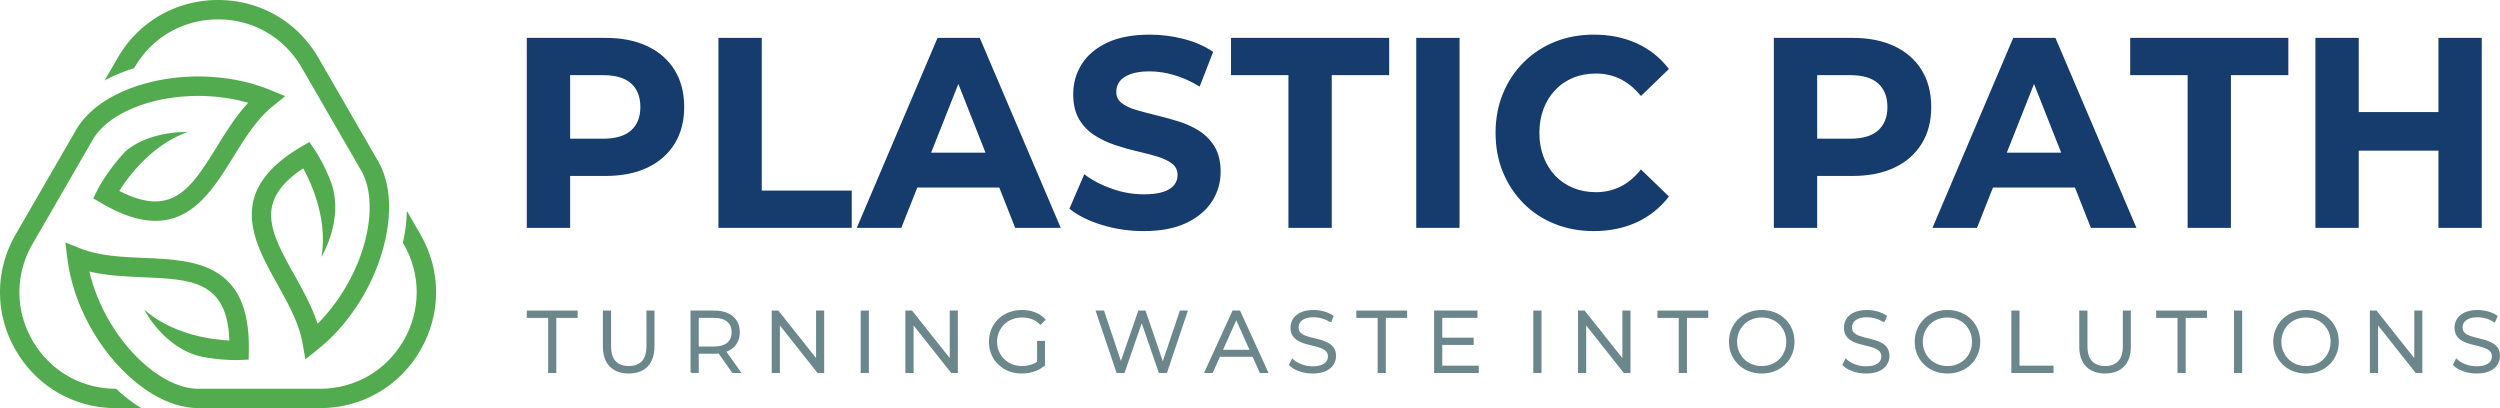
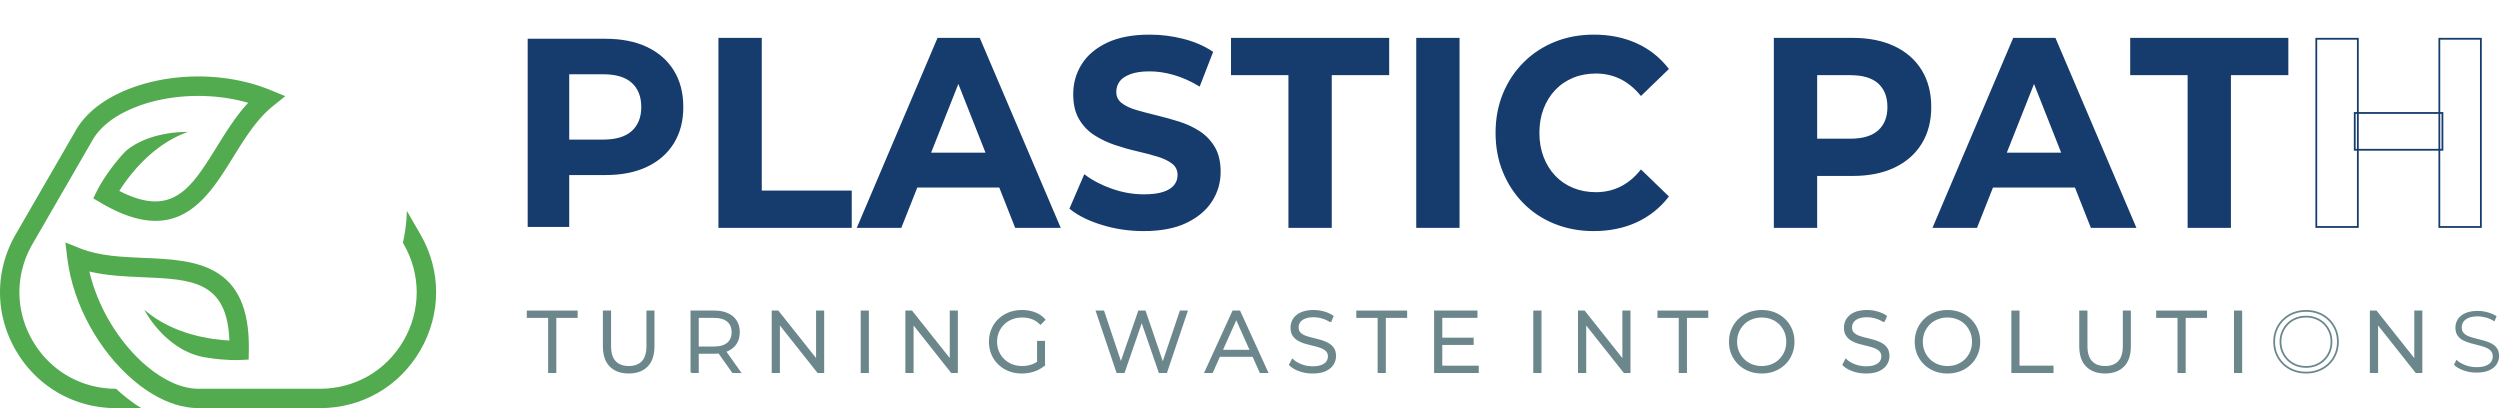
<svg xmlns="http://www.w3.org/2000/svg" xml:space="preserve" viewBox="0 0 711.36 116.13" shape-rendering="geometricPrecision" text-rendering="geometricPrecision" image-rendering="optimizeQuality" fill-rule="evenodd" clip-rule="evenodd">
  <defs>
    <style>.str0,.str1{stroke:#163b6d;stroke-width:.51;stroke-miterlimit:2.613}.str1{stroke:#6c878c}.fil2{fill:none;fill-rule:nonzero}.fil0,.fil1,.fil3{fill:#163b6d;fill-rule:nonzero}.fil0,.fil3{fill:#53ab50}.fil3{fill:#6c878c}</style>
  </defs>
  <g id="Layer_x0020_1">
    <g id="_2340580406304">
-       <path class="fil0" d="m35.8 20.2.52-.19c.6-.21 1.22-.41 1.83-.6l.1-.17c4.97-8.6 13.87-13.73 23.8-13.73 9.93 0 18.83 5.13 23.8 13.73l16.73 28.97.1.16c2.39 4.03 3.1 9.88 1.99 16.47-1.65 9.87-7.11 20.14-14.31 27.27-1.58-4.87-4.15-9.46-6.64-13.94-6.69-12.02-11.61-20.87 2.56-30.27 2.39 4.39 6.99 14.52 5.18 25.18 0 0 6.5-10.53 2.78-21.11v-.01c-.22-.56-.44-1.11-.66-1.63-1.93-4.6-3.91-7.54-4.09-7.81l-1.46-2.12-2.22 1.3C64.17 54.38 72 68.44 78.9 80.84c3.05 5.47 6.2 11.13 7.19 16.81l.8 4.59 3.63-2.9c9.94-7.95 17.45-20.81 19.59-33.59.21-1.26.37-2.49.47-3.7.08-.97.12-1.92.13-2.85.04-5.29-1.08-9.94-3.32-13.69a.913.913 0 0 0-.08-.13l-16.69-28.9C84.66 6.16 73.98 0 62.05 0S39.44 6.16 33.47 16.48l-3.7 6.41c.68-.36 1.4-.72 2.17-1.09 1.24-.58 2.53-1.11 3.86-1.6z" />
      <path class="fil0" d="M34.85 112.23c-.61-.52-1.22-1.06-1.81-1.61-9.93 0-18.83-5.14-23.79-13.73-4.97-8.59-4.97-18.86 0-27.46l17.03-29.47.27-.46c0-.01.01-.02.01-.03 2.36-3.82 6.69-6.99 12.55-9.19l.35-.14c9.51-3.48 21.29-3.75 31.16-.89-3.48 3.75-6.26 8.22-8.96 12.58-7.26 11.68-12.6 20.28-27.71 12.49 2.67-4.23 9.3-13.17 19.5-16.77 0 0-10.78-.43-17.71 5.48a49.404 49.404 0 0 0-3.17 3.67c-3.12 3.95-4.74 7.14-4.89 7.43l-1.15 2.31 2.22 1.3c6.14 3.62 11.21 5.1 15.51 5.1 10.84 0 16.72-9.47 22.08-18.11 3.3-5.32 6.72-10.82 11.21-14.45l3.62-2.92-4.31-1.77c-11.79-4.82-26.62-5.11-38.83-.79l-.47.17c-1.2.44-2.36.92-3.45 1.44-.85.39-1.67.81-2.46 1.25-4.31 2.41-7.64 5.44-9.8 8.94l-.03.05c-.03.05-.06.11-.1.17l-.17.3-.07.13c-.01.01-.02.02-.02.04L4.47 66.67c-5.96 10.33-5.96 22.66 0 32.97 5.97 10.33 16.65 16.49 28.58 16.49h7.17c-.69-.42-1.37-.87-2.06-1.35-1.1-.77-2.21-1.63-3.31-2.55z" />
      <path class="fil0" d="m119.62 66.67-3.84-6.65c-.02.8-.06 1.62-.13 2.45-.11 1.33-.28 2.72-.52 4.13-.14.83-.3 1.66-.48 2.49l.2.34c4.96 8.6 4.96 18.87 0 27.46-4.97 8.6-13.87 13.73-23.8 13.73H56.37c-4.62-.05-9.7-2.29-14.68-6.49-7.81-6.58-13.91-16.77-16.26-26.87 4.97 1.19 10.23 1.42 15.36 1.63 13.75.59 23.87 1.02 24.48 18.01-5-.25-16.06-1.65-24.2-8.76 0 0 5.52 11.03 16.48 13.4.03 0 .05.01.08.01.53.1 1.04.19 1.54.27.05 0 .08.01.13.01 4.97.78 8.56.63 8.88.61l2.57-.12.05-2.58C71.31 74.68 55.22 74 41.02 73.39c-6.25-.26-12.73-.54-18.09-2.67L18.6 69l.57 4.62c1.62 12.92 8.88 26.23 18.96 34.72.98.83 1.97 1.59 2.97 2.28.77.55 1.55 1.06 2.33 1.52 4.32 2.58 8.7 3.95 12.91 3.99h34.71c11.92 0 22.6-6.16 28.57-16.48 5.97-10.32 5.97-22.65 0-32.98z" />
    </g>
    <g id="_2340580408128">
      <path class="fil1" d="M150.15 64.58V11.03h22.11c4.57 0 8.51.77 11.81 2.33 3.31 1.56 5.86 3.79 7.66 6.69 1.8 2.91 2.7 6.38 2.7 10.41 0 3.98-.9 7.42-2.7 10.33-1.8 2.9-4.35 5.13-7.66 6.69-3.3 1.56-7.24 2.33-11.81 2.33h-15.54l5.25-5.58v20.35h-11.82zm11.82-18.97-5.25-5.89h14.88c3.65 0 6.37-.82 8.17-2.45 1.8-1.63 2.7-3.9 2.7-6.81 0-2.96-.9-5.25-2.7-6.89-1.8-1.63-4.52-2.44-8.17-2.44h-14.88l5.25-5.9v30.38z" />
      <path id="1" class="fil1" d="M204.68 64.58V11.03h11.82v43.45h25.6v10.1z" />
      <path id="2" class="fil1" d="m244.18 64.58 22.76-53.55h11.67l22.83 53.55h-12.4L270.37 17.3h4.66l-18.74 47.28h-12.11zm11.38-11.48 3.13-9.41h26.27l3.2 9.41h-32.6z" />
      <path id="3" class="fil1" d="M325.4 65.5c-4.08 0-8-.58-11.74-1.73-3.75-1.14-6.76-2.63-9.05-4.47l4.02-9.33c2.18 1.63 4.77 2.97 7.76 4.01 3 1.05 6.02 1.57 9.09 1.57 2.33 0 4.21-.24 5.65-.73 1.43-.48 2.49-1.16 3.17-2.02.68-.87 1.02-1.86 1.02-2.99 0-1.42-.53-2.56-1.6-3.4-1.07-.84-2.48-1.53-4.23-2.07-1.75-.53-3.69-1.04-5.8-1.53-2.12-.48-4.23-1.08-6.35-1.79-2.11-.72-4.05-1.64-5.8-2.76-1.75-1.12-3.17-2.6-4.26-4.44-1.1-1.83-1.65-4.18-1.65-7.03 0-3.06.79-5.86 2.37-8.38 1.59-2.52 3.97-4.54 7.15-6.04 3.19-1.51 7.19-2.26 12-2.26 3.21 0 6.37.39 9.49 1.19 3.11.79 5.86 1.97 8.24 3.55l-3.65 9.41c-2.38-1.43-4.76-2.48-7.15-3.17-2.38-.69-4.71-1.04-7-1.04-2.28 0-4.16.28-5.62.85-1.45.56-2.5 1.28-3.13 2.18-.63.89-.95 1.92-.95 3.09 0 1.38.53 2.49 1.6 3.33 1.07.84 2.48 1.52 4.24 2.03 1.75.51 3.68 1.02 5.79 1.53 2.12.51 4.23 1.1 6.35 1.76 2.12.66 4.05 1.56 5.8 2.68s3.17 2.6 4.27 4.43c1.09 1.84 1.64 4.16 1.64 6.97 0 3-.8 5.76-2.41 8.26-1.6 2.5-4 4.51-7.18 6.04-3.19 1.53-7.21 2.3-12.08 2.3z" />
      <path id="4" class="fil1" d="M366.87 64.58V21.13h-16.34v-10.1h44.5v10.1h-16.34v43.45z" />
      <path id="5" class="fil1" d="M403.24 64.58V11.03h11.81v53.55z" />
      <path id="6" class="fil1" d="M453.46 65.5c-3.94 0-7.6-.68-10.98-2.03-3.38-1.35-6.31-3.28-8.79-5.78-2.48-2.5-4.41-5.43-5.8-8.79-1.39-3.37-2.08-7.07-2.08-11.1 0-4.03.69-7.72 2.08-11.09 1.39-3.37 3.33-6.3 5.84-8.8 2.5-2.5 5.43-4.42 8.79-5.77 3.35-1.35 7.02-2.03 11.01-2.03 4.43 0 8.43.8 12 2.41 3.57 1.61 6.58 3.96 9.01 7.08l-7.59 7.34c-1.75-2.09-3.69-3.66-5.83-4.71-2.14-1.04-4.48-1.56-7.01-1.56-2.38 0-4.57.4-6.56 1.22-1.99.82-3.72 1.99-5.18 3.52-1.46 1.53-2.59 3.34-3.39 5.43-.8 2.09-1.21 4.41-1.21 6.96s.41 4.87 1.21 6.96c.8 2.1 1.93 3.91 3.39 5.44 1.46 1.53 3.19 2.7 5.18 3.51 1.99.82 4.18 1.23 6.56 1.23 2.53 0 4.87-.52 7.01-1.57 2.14-1.04 4.08-2.64 5.83-4.78l7.59 7.34c-2.43 3.11-5.44 5.49-9.01 7.12-3.57 1.63-7.6 2.45-12.07 2.45z" />
      <path id="7" class="fil1" d="M504.99 64.58V11.03h22.11c4.57 0 8.51.77 11.81 2.33 3.31 1.56 5.86 3.79 7.66 6.69 1.8 2.91 2.7 6.38 2.7 10.41 0 3.98-.9 7.42-2.7 10.33-1.8 2.9-4.35 5.13-7.66 6.69-3.3 1.56-7.24 2.33-11.81 2.33h-15.54l5.25-5.58v20.35h-11.82zm11.82-18.97-5.25-5.89h14.88c3.65 0 6.37-.82 8.17-2.45 1.8-1.63 2.7-3.9 2.7-6.81 0-2.96-.9-5.25-2.7-6.89-1.8-1.63-4.52-2.44-8.17-2.44h-14.88l5.25-5.9v30.38z" />
      <path id="8" class="fil1" d="m550.26 64.58 22.76-53.55h11.67l22.83 53.55h-12.4L576.44 17.3h4.67l-18.74 47.28h-12.11zm11.38-11.48 3.13-9.41h26.26l3.21 9.41h-32.6z" />
      <path id="9" class="fil1" d="M622.73 64.58V21.13h-16.34v-10.1h44.49v10.1h-16.34v43.45z" />
-       <path id="10" class="fil1" d="M694.1 11.03h11.82v53.55H694.1V11.03zm-23.19 53.55h-11.82V11.03h11.82v53.55zm24.07-21.96h-24.95V32.14h24.95v10.48z" />
-       <path id="11" class="fil2 str0" d="M150.15 64.58V11.03h22.11c4.57 0 8.51.77 11.81 2.33 3.31 1.56 5.86 3.79 7.66 6.69 1.8 2.91 2.7 6.38 2.7 10.41 0 3.98-.9 7.42-2.7 10.33-1.8 2.9-4.35 5.13-7.66 6.69-3.3 1.56-7.24 2.33-11.81 2.33h-15.54l5.25-5.58v20.35h-11.82zm11.82-18.97-5.25-5.89h14.88c3.65 0 6.37-.82 8.17-2.45 1.8-1.63 2.7-3.9 2.7-6.81 0-2.96-.9-5.25-2.7-6.89-1.8-1.63-4.52-2.44-8.17-2.44h-14.88l5.25-5.9v30.38z" />
      <path id="12" class="fil2 str0" d="M204.68 64.58V11.03h11.82v43.45h25.6v10.1z" />
      <path id="13" class="fil2 str0" d="m244.18 64.58 22.76-53.55h11.67l22.83 53.55h-12.4L270.37 17.3h4.66l-18.74 47.28h-12.11zm11.38-11.48 3.13-9.41h26.27l3.2 9.41h-32.6z" />
      <path id="14" class="fil2 str0" d="M325.4 65.5c-4.08 0-8-.58-11.74-1.73-3.75-1.14-6.76-2.63-9.05-4.47l4.02-9.33c2.18 1.63 4.77 2.97 7.76 4.01 3 1.05 6.02 1.57 9.09 1.57 2.33 0 4.21-.24 5.65-.73 1.43-.48 2.49-1.16 3.17-2.02.68-.87 1.02-1.86 1.02-2.99 0-1.42-.53-2.56-1.6-3.4-1.07-.84-2.48-1.53-4.23-2.07-1.75-.53-3.69-1.04-5.8-1.53-2.12-.48-4.23-1.08-6.35-1.79-2.11-.72-4.05-1.64-5.8-2.76-1.75-1.12-3.17-2.6-4.26-4.44-1.1-1.83-1.65-4.18-1.65-7.03 0-3.06.79-5.86 2.37-8.38 1.59-2.52 3.97-4.54 7.15-6.04 3.19-1.51 7.19-2.26 12-2.26 3.21 0 6.37.39 9.49 1.19 3.11.79 5.86 1.97 8.24 3.55l-3.65 9.41c-2.38-1.43-4.76-2.48-7.15-3.17-2.38-.69-4.71-1.04-7-1.04-2.28 0-4.16.28-5.62.85-1.45.56-2.5 1.28-3.13 2.18-.63.89-.95 1.92-.95 3.09 0 1.38.53 2.49 1.6 3.33 1.07.84 2.48 1.52 4.24 2.03 1.75.51 3.68 1.02 5.79 1.53 2.12.51 4.23 1.1 6.35 1.76 2.12.66 4.05 1.56 5.8 2.68s3.17 2.6 4.27 4.43c1.09 1.84 1.64 4.16 1.64 6.97 0 3-.8 5.76-2.41 8.26-1.6 2.5-4 4.51-7.18 6.04-3.19 1.53-7.21 2.3-12.08 2.3z" />
      <path id="15" class="fil2 str0" d="M366.87 64.58V21.13h-16.34v-10.1h44.5v10.1h-16.34v43.45z" />
      <path id="16" class="fil2 str0" d="M403.24 64.58V11.03h11.81v53.55z" />
      <path id="17" class="fil2 str0" d="M453.46 65.5c-3.94 0-7.6-.68-10.98-2.03-3.38-1.35-6.31-3.28-8.79-5.78-2.48-2.5-4.41-5.43-5.8-8.79-1.39-3.37-2.08-7.07-2.08-11.1 0-4.03.69-7.72 2.08-11.09 1.39-3.37 3.33-6.3 5.84-8.8 2.5-2.5 5.43-4.42 8.79-5.77 3.35-1.35 7.02-2.03 11.01-2.03 4.43 0 8.43.8 12 2.41 3.57 1.61 6.58 3.96 9.01 7.08l-7.59 7.34c-1.75-2.09-3.69-3.66-5.83-4.71-2.14-1.04-4.48-1.56-7.01-1.56-2.38 0-4.57.4-6.56 1.22-1.99.82-3.72 1.99-5.18 3.52-1.46 1.53-2.59 3.34-3.39 5.43-.8 2.09-1.21 4.41-1.21 6.96s.41 4.87 1.21 6.96c.8 2.1 1.93 3.91 3.39 5.44 1.46 1.53 3.19 2.7 5.18 3.51 1.99.82 4.18 1.23 6.56 1.23 2.53 0 4.87-.52 7.01-1.57 2.14-1.04 4.08-2.64 5.83-4.78l7.59 7.34c-2.43 3.11-5.44 5.49-9.01 7.12-3.57 1.63-7.6 2.45-12.07 2.45z" />
      <path id="18" class="fil2 str0" d="M504.99 64.58V11.03h22.11c4.57 0 8.51.77 11.81 2.33 3.31 1.56 5.86 3.79 7.66 6.69 1.8 2.91 2.7 6.38 2.7 10.41 0 3.98-.9 7.42-2.7 10.33-1.8 2.9-4.35 5.13-7.66 6.69-3.3 1.56-7.24 2.33-11.81 2.33h-15.54l5.25-5.58v20.35h-11.82zm11.82-18.97-5.25-5.89h14.88c3.65 0 6.37-.82 8.17-2.45 1.8-1.63 2.7-3.9 2.7-6.81 0-2.96-.9-5.25-2.7-6.89-1.8-1.63-4.52-2.44-8.17-2.44h-14.88l5.25-5.9v30.38z" />
      <path id="19" class="fil2 str0" d="m550.26 64.58 22.76-53.55h11.67l22.83 53.55h-12.4L576.44 17.3h4.67l-18.74 47.28h-12.11zm11.38-11.48 3.13-9.41h26.26l3.21 9.41h-32.6z" />
      <path id="20" class="fil2 str0" d="M622.73 64.58V21.13h-16.34v-10.1h44.49v10.1h-16.34v43.45z" />
      <path id="21" class="fil2 str0" d="M694.1 11.03h11.82v53.55H694.1V11.03zm-23.19 53.55h-11.82V11.03h11.82v53.55zm24.07-21.96h-24.95V32.14h24.95v10.48z" />
      <path class="fil3" d="M156.22 105.88V90.2h-6.07v-1.58h13.96v1.58h-6.07v15.68zM178.9 106.02c-2.21 0-3.94-.63-5.21-1.89-1.26-1.27-1.89-3.14-1.89-5.63v-9.88h1.82v9.81c0 2.04.46 3.54 1.38 4.51.92.97 2.22 1.46 3.9 1.46 1.69 0 3-.49 3.92-1.46.92-.97 1.38-2.47 1.38-4.51v-9.81h1.77v9.88c0 2.49-.63 4.36-1.88 5.63-1.26 1.26-2.99 1.89-5.19 1.89zM196.74 105.88V88.62h6.46c1.47 0 2.72.23 3.77.7 1.06.47 1.87 1.14 2.43 2.02.57.88.85 1.95.85 3.19 0 1.22-.28 2.27-.85 3.15-.56.88-1.37 1.55-2.43 2.02-1.05.47-2.3.7-3.77.7h-5.45l.82-.84v6.32h-1.83zm11.79 0-4.44-6.27h1.97l4.46 6.27h-1.99zm-9.96-6.17-.82-.86h5.4c1.73 0 3.04-.38 3.94-1.13.89-.76 1.34-1.82 1.34-3.19 0-1.38-.45-2.44-1.34-3.2-.9-.76-2.21-1.13-3.94-1.13h-5.4l.82-.87v10.38zM219.84 105.88V88.62h1.5l11.91 14.99h-.79V88.62h1.8v17.26h-1.5l-11.88-14.99h.78v14.99zM245.16 105.88V88.62h1.82v17.26zM257.87 105.88V88.62h1.51l11.91 14.99h-.79V88.62h1.8v17.26h-1.51l-11.88-14.99h.79v14.99zM290.76 106.02c-1.32 0-2.53-.21-3.64-.65a8.46 8.46 0 0 1-2.88-1.84 8.144 8.144 0 0 1-1.9-2.78c-.45-1.07-.68-2.24-.68-3.5 0-1.27.23-2.44.68-3.5.45-1.07 1.09-2 1.91-2.79.82-.79 1.79-1.4 2.9-1.84 1.11-.43 2.32-.65 3.63-.65 1.32 0 2.52.2 3.62.62 1.09.41 2.02 1.03 2.79 1.87l-1.13 1.16c-.72-.72-1.52-1.24-2.39-1.55-.87-.32-1.81-.47-2.81-.47-1.07 0-2.05.17-2.95.53-.89.35-1.68.85-2.34 1.5-.67.65-1.18 1.41-1.55 2.27-.37.86-.56 1.81-.56 2.85 0 1.02.19 1.96.56 2.83.37.87.88 1.63 1.55 2.28.66.65 1.45 1.15 2.34 1.51.9.35 1.87.53 2.92.53.99 0 1.92-.15 2.8-.45.88-.29 1.69-.79 2.43-1.5l1.04 1.38a8.49 8.49 0 0 1-2.89 1.64c-1.1.37-2.25.55-3.45.55zm4.59-2.41v-6.36h1.75v6.58l-1.75-.22zM317.9 105.88l-5.82-17.26h1.88l5.44 16.25h-.93l5.62-16.25h1.68l5.54 16.25h-.88l5.49-16.25h1.75l-5.81 17.26h-1.93l-5.3-15.41h.49l-5.32 15.41zM342.99 105.88l7.89-17.26h1.8l7.89 17.26h-1.92l-7.25-16.2h.74l-7.25 16.2h-1.9zm3.11-4.61.54-1.48h10.04l.54 1.48H346.1zM373.46 106.02c-1.28 0-2.51-.2-3.68-.62-1.18-.42-2.09-.96-2.73-1.62l.72-1.4c.61.59 1.42 1.08 2.45 1.49 1.03.4 2.11.6 3.24.6 1.09 0 1.97-.13 2.66-.41.68-.27 1.18-.63 1.5-1.09.32-.46.48-.97.48-1.53 0-.67-.19-1.22-.58-1.63-.39-.41-.89-.73-1.52-.97-.62-.24-1.31-.45-2.07-.63-.75-.18-1.51-.38-2.27-.58-.75-.21-1.45-.48-2.08-.83-.63-.34-1.14-.8-1.53-1.37-.38-.56-.58-1.31-.58-2.23 0-.85.23-1.64.68-2.35.45-.72 1.15-1.29 2.08-1.73.94-.43 2.14-.65 3.6-.65.97 0 1.94.14 2.89.41.95.27 1.77.64 2.46 1.12l-.61 1.45a8.25 8.25 0 0 0-2.36-1.08 8.99 8.99 0 0 0-2.4-.35c-1.04 0-1.89.14-2.56.42-.68.28-1.18.66-1.5 1.12-.32.47-.48 1-.48 1.59 0 .68.2 1.22.58 1.63.39.41.9.73 1.53.96.63.23 1.33.44 2.08.62.76.18 1.51.38 2.26.59.75.22 1.44.49 2.07.83.63.33 1.14.78 1.53 1.34.39.56.58 1.29.58 2.2 0 .83-.23 1.61-.69 2.33-.46.71-1.16 1.29-2.11 1.72-.94.44-2.16.65-3.64.65zM392.25 105.88V90.2h-6.07v-1.58h13.96v1.58h-6.07v15.68zM409.95 96.34h9.12v1.55h-9.12v-1.55zm.19 7.96h10.38v1.58h-12.2V88.62h11.83v1.58h-10.01v14.1zM436.54 105.88V88.62h1.83v17.26zM449.26 105.88V88.62h1.51l11.9 14.99h-.78V88.62h1.8v17.26h-1.51L450.3 90.89h.79v14.99zM477.93 105.88V90.2h-6.06v-1.58h13.95v1.58h-6.06v15.68zM501.3 106.02c-1.3 0-2.5-.21-3.61-.65a8.474 8.474 0 0 1-2.89-1.85c-.81-.8-1.44-1.72-1.9-2.78-.45-1.06-.67-2.23-.67-3.49 0-1.27.22-2.43.67-3.49a8.8 8.8 0 0 1 1.9-2.79 8.74 8.74 0 0 1 2.88-1.85c1.1-.43 2.3-.65 3.62-.65 1.3 0 2.5.22 3.6.65a8.67 8.67 0 0 1 2.87 1.84c.82.79 1.45 1.72 1.9 2.79.45 1.06.68 2.23.68 3.5 0 1.26-.23 2.43-.68 3.5-.45 1.07-1.08 2-1.9 2.78-.81.79-1.77 1.41-2.87 1.84-1.1.44-2.3.65-3.6.65zm0-1.62c1.04 0 1.99-.18 2.87-.53.88-.36 1.65-.86 2.3-1.51.64-.65 1.15-1.4 1.51-2.26.36-.87.54-1.82.54-2.85 0-1.04-.18-1.99-.54-2.85-.36-.86-.87-1.62-1.51-2.27a6.738 6.738 0 0 0-2.3-1.5c-.88-.36-1.83-.53-2.87-.53s-2 .17-2.88.53c-.89.35-1.66.85-2.31 1.5-.65.65-1.16 1.41-1.53 2.27-.37.86-.55 1.81-.55 2.85 0 1.02.18 1.96.55 2.83.37.87.88 1.63 1.53 2.28.65.65 1.42 1.15 2.31 1.51.88.35 1.84.53 2.88.53zM530.93 106.02c-1.28 0-2.51-.2-3.68-.62-1.18-.42-2.09-.96-2.73-1.62l.72-1.4c.6.59 1.42 1.08 2.45 1.49 1.03.4 2.11.6 3.24.6 1.09 0 1.97-.13 2.65-.41.68-.27 1.19-.63 1.51-1.09.32-.46.48-.97.48-1.53 0-.67-.2-1.22-.58-1.63-.39-.41-.89-.73-1.52-.97-.62-.24-1.31-.45-2.07-.63-.76-.18-1.51-.38-2.27-.58a9.41 9.41 0 0 1-2.08-.83c-.63-.34-1.14-.8-1.53-1.37-.39-.56-.58-1.31-.58-2.23 0-.85.23-1.64.68-2.35.45-.72 1.14-1.29 2.08-1.73.94-.43 2.14-.65 3.6-.65.97 0 1.93.14 2.89.41.95.27 1.77.64 2.46 1.12l-.61 1.45a8.25 8.25 0 0 0-2.36-1.08 8.99 8.99 0 0 0-2.4-.35c-1.04 0-1.89.14-2.57.42-.67.28-1.17.66-1.49 1.12-.32.47-.48 1-.48 1.59 0 .68.19 1.22.58 1.63.39.41.89.73 1.53.96.63.23 1.33.44 2.08.62.76.18 1.51.38 2.26.59.75.22 1.44.49 2.07.83.63.33 1.14.78 1.53 1.34.38.56.58 1.29.58 2.2 0 .83-.23 1.61-.69 2.33-.46.71-1.17 1.29-2.11 1.72-.95.44-2.16.65-3.64.65zM554.15 106.02c-1.3 0-2.5-.21-3.61-.65a8.337 8.337 0 0 1-2.88-1.85c-.82-.8-1.45-1.72-1.9-2.78-.45-1.06-.68-2.23-.68-3.49 0-1.27.23-2.43.68-3.49a8.484 8.484 0 0 1 1.9-2.79c.81-.79 1.77-1.41 2.87-1.85 1.1-.43 2.31-.65 3.62-.65 1.3 0 2.5.22 3.6.65a8.67 8.67 0 0 1 2.87 1.84c.82.79 1.45 1.72 1.9 2.79.45 1.06.68 2.23.68 3.5 0 1.26-.23 2.43-.68 3.5-.45 1.07-1.08 2-1.9 2.78-.81.79-1.77 1.41-2.87 1.84-1.1.44-2.3.65-3.6.65zm0-1.62c1.04 0 2-.18 2.87-.53.88-.36 1.65-.86 2.3-1.51a6.95 6.95 0 0 0 1.51-2.26c.37-.87.55-1.82.55-2.85 0-1.04-.18-1.99-.55-2.85-.36-.86-.86-1.62-1.51-2.27a6.738 6.738 0 0 0-2.3-1.5c-.87-.36-1.83-.53-2.87-.53-1.03 0-1.99.17-2.88.53-.89.35-1.66.85-2.31 1.5-.65.65-1.16 1.41-1.53 2.27-.37.86-.55 1.81-.55 2.85 0 1.02.18 1.96.55 2.83.37.87.88 1.63 1.53 2.28.65.65 1.42 1.15 2.31 1.51.89.35 1.85.53 2.88.53zM572.57 105.88V88.62h1.82v15.68h9.67v1.58zM598.99 106.02c-2.2 0-3.94-.63-5.2-1.89-1.27-1.27-1.9-3.14-1.9-5.63v-9.88h1.83v9.81c0 2.04.46 3.54 1.38 4.51.92.97 2.22 1.46 3.89 1.46 1.69 0 3-.49 3.92-1.46.92-.97 1.38-2.47 1.38-4.51v-9.81h1.78v9.88c0 2.49-.63 4.36-1.89 5.63-1.26 1.26-2.99 1.89-5.19 1.89zM619.85 105.88V90.2h-6.07v-1.58h13.96v1.58h-6.07v15.68zM635.92 105.88V88.62h1.82v17.26z" />
-       <path id="22" class="fil3" d="M656.18 106.02c-1.3 0-2.5-.21-3.61-.65a8.474 8.474 0 0 1-2.89-1.85c-.81-.8-1.45-1.72-1.9-2.78-.45-1.06-.68-2.23-.68-3.49 0-1.27.23-2.43.68-3.49a8.64 8.64 0 0 1 1.9-2.79 8.8 8.8 0 0 1 2.87-1.85c1.11-.43 2.31-.65 3.63-.65 1.3 0 2.5.22 3.6.65a8.67 8.67 0 0 1 2.87 1.84 8.43 8.43 0 0 1 1.9 2.79c.45 1.06.68 2.23.68 3.5 0 1.26-.23 2.43-.68 3.5-.45 1.07-1.09 2-1.9 2.78-.81.79-1.77 1.41-2.87 1.84-1.1.44-2.3.65-3.6.65zm0-1.62c1.03 0 1.99-.18 2.87-.53a6.87 6.87 0 0 0 2.29-1.51c.65-.65 1.16-1.4 1.52-2.26.36-.87.54-1.82.54-2.85 0-1.04-.18-1.99-.54-2.85a7.02 7.02 0 0 0-1.52-2.27 6.697 6.697 0 0 0-2.29-1.5c-.88-.36-1.84-.53-2.87-.53-1.04 0-2 .17-2.89.53-.88.35-1.65.85-2.3 1.5-.65.65-1.16 1.41-1.53 2.27-.37.86-.56 1.81-.56 2.85a7.146 7.146 0 0 0 2.09 5.11c.65.65 1.42 1.15 2.3 1.51.89.35 1.85.53 2.89.53z" />
      <path id="23" class="fil3" d="M674.59 105.88V88.62h1.51l11.9 14.99h-.78V88.62h1.79v17.26h-1.5l-11.88-14.99h.79v14.99z" />
      <path id="24" class="fil3" d="M704.67 106.02c-1.29 0-2.51-.2-3.69-.62-1.18-.42-2.08-.96-2.72-1.62l.71-1.4c.61.59 1.43 1.08 2.45 1.49 1.03.4 2.11.6 3.25.6 1.08 0 1.96-.13 2.65-.41.68-.27 1.18-.63 1.5-1.09.32-.46.48-.97.48-1.53 0-.67-.19-1.22-.58-1.63-.38-.41-.89-.73-1.51-.97-.63-.24-1.32-.45-2.08-.63-.75-.18-1.51-.38-2.26-.58-.76-.21-1.45-.48-2.09-.83-.63-.34-1.14-.8-1.53-1.37-.38-.56-.58-1.31-.58-2.23 0-.85.23-1.64.68-2.35.45-.72 1.15-1.29 2.09-1.73.93-.43 2.13-.65 3.6-.65.97 0 1.93.14 2.88.41.95.27 1.78.64 2.47 1.12l-.62 1.45c-.74-.49-1.52-.85-2.35-1.08-.83-.23-1.64-.35-2.41-.35-1.03 0-1.89.14-2.56.42-.68.28-1.17.66-1.49 1.12-.33.47-.49 1-.49 1.59 0 .68.2 1.22.58 1.63.39.41.9.73 1.53.96.64.23 1.33.44 2.09.62.75.18 1.5.38 2.25.59.75.22 1.44.49 2.07.83.64.33 1.15.78 1.53 1.34.39.56.58 1.29.58 2.2 0 .83-.23 1.61-.69 2.33-.46.71-1.16 1.29-2.11 1.72-.94.44-2.15.65-3.63.65z" />
      <path id="25" class="fil2 str1" d="M156.22 105.88V90.2h-6.07v-1.58h13.96v1.58h-6.07v15.68z" />
      <path id="26" class="fil2 str1" d="M178.9 106.02c-2.21 0-3.94-.63-5.21-1.89-1.26-1.27-1.89-3.14-1.89-5.63v-9.88h1.82v9.81c0 2.04.46 3.54 1.38 4.51.92.97 2.22 1.46 3.9 1.46 1.69 0 3-.49 3.92-1.46.92-.97 1.38-2.47 1.38-4.51v-9.81h1.77v9.88c0 2.49-.63 4.36-1.88 5.63-1.26 1.26-2.99 1.89-5.19 1.89z" />
      <path id="27" class="fil2 str1" d="M196.74 105.88V88.62h6.46c1.47 0 2.72.23 3.77.7 1.06.47 1.87 1.14 2.43 2.02.57.88.85 1.95.85 3.19 0 1.22-.28 2.27-.85 3.15-.56.88-1.37 1.55-2.43 2.02-1.05.47-2.3.7-3.77.7h-5.45l.82-.84v6.32h-1.83zm11.79 0-4.44-6.27h1.97l4.46 6.27h-1.99zm-9.96-6.17-.82-.86h5.4c1.73 0 3.04-.38 3.94-1.13.89-.76 1.34-1.82 1.34-3.19 0-1.38-.45-2.44-1.34-3.2-.9-.76-2.21-1.13-3.94-1.13h-5.4l.82-.87v10.38z" />
      <path id="28" class="fil2 str1" d="M219.84 105.88V88.62h1.5l11.91 14.99h-.79V88.62h1.8v17.26h-1.5l-11.88-14.99h.78v14.99z" />
      <path id="29" class="fil2 str1" d="M245.16 105.88V88.62h1.82v17.26z" />
      <path id="30" class="fil2 str1" d="M257.87 105.88V88.62h1.51l11.91 14.99h-.79V88.62h1.8v17.26h-1.51l-11.88-14.99h.79v14.99z" />
      <path id="31" class="fil2 str1" d="M290.76 106.02c-1.32 0-2.53-.21-3.64-.65a8.46 8.46 0 0 1-2.88-1.84 8.144 8.144 0 0 1-1.9-2.78c-.45-1.07-.68-2.24-.68-3.5 0-1.27.23-2.44.68-3.5.45-1.07 1.09-2 1.91-2.79.82-.79 1.79-1.4 2.9-1.84 1.11-.43 2.32-.65 3.63-.65 1.32 0 2.52.2 3.62.62 1.09.41 2.02 1.03 2.79 1.87l-1.13 1.16c-.72-.72-1.52-1.24-2.39-1.55-.87-.32-1.81-.47-2.81-.47-1.07 0-2.05.17-2.95.53-.89.35-1.68.85-2.34 1.5-.67.65-1.18 1.41-1.55 2.27-.37.86-.56 1.81-.56 2.85 0 1.02.19 1.96.56 2.83.37.87.88 1.63 1.55 2.28.66.65 1.45 1.15 2.34 1.51.9.35 1.87.53 2.92.53.99 0 1.92-.15 2.8-.45.88-.29 1.69-.79 2.43-1.5l1.04 1.38a8.49 8.49 0 0 1-2.89 1.64c-1.1.37-2.25.55-3.45.55zm4.59-2.41v-6.36h1.75v6.58l-1.75-.22z" />
      <path id="32" class="fil2 str1" d="m317.9 105.88-5.82-17.26h1.88l5.44 16.25h-.93l5.62-16.25h1.68l5.54 16.25h-.88l5.49-16.25h1.75l-5.81 17.26h-1.93l-5.3-15.41h.49l-5.32 15.41z" />
      <path id="33" class="fil2 str1" d="m342.99 105.88 7.89-17.26h1.8l7.89 17.26h-1.92l-7.25-16.2h.74l-7.25 16.2h-1.9zm3.11-4.61.54-1.48h10.04l.54 1.48H346.1z" />
      <path id="34" class="fil2 str1" d="M373.46 106.02c-1.28 0-2.51-.2-3.68-.62-1.18-.42-2.09-.96-2.73-1.62l.72-1.4c.61.59 1.42 1.08 2.45 1.49 1.03.4 2.11.6 3.24.6 1.09 0 1.97-.13 2.66-.41.68-.27 1.18-.63 1.5-1.09.32-.46.48-.97.48-1.53 0-.67-.19-1.22-.58-1.63-.39-.41-.89-.73-1.52-.97-.62-.24-1.31-.45-2.07-.63-.75-.18-1.51-.38-2.27-.58-.75-.21-1.45-.48-2.08-.83-.63-.34-1.14-.8-1.53-1.37-.38-.56-.58-1.31-.58-2.23 0-.85.23-1.64.68-2.35.45-.72 1.15-1.29 2.08-1.73.94-.43 2.14-.65 3.6-.65.97 0 1.94.14 2.89.41.95.27 1.77.64 2.46 1.12l-.61 1.45a8.25 8.25 0 0 0-2.36-1.08 8.99 8.99 0 0 0-2.4-.35c-1.04 0-1.89.14-2.56.42-.68.28-1.18.66-1.5 1.12-.32.47-.48 1-.48 1.59 0 .68.2 1.22.58 1.63.39.41.9.73 1.53.96.63.23 1.33.44 2.08.62.76.18 1.51.38 2.26.59.75.22 1.44.49 2.07.83.63.33 1.14.78 1.53 1.34.39.56.58 1.29.58 2.2 0 .83-.23 1.61-.69 2.33-.46.71-1.16 1.29-2.11 1.72-.94.44-2.16.65-3.64.65z" />
      <path id="35" class="fil2 str1" d="M392.25 105.88V90.2h-6.07v-1.58h13.96v1.58h-6.07v15.68z" />
      <path id="36" class="fil2 str1" d="M409.95 96.34h9.12v1.55h-9.12v-1.55zm.19 7.96h10.38v1.58h-12.2V88.62h11.83v1.58h-10.01v14.1z" />
      <path id="37" class="fil2 str1" d="M436.54 105.88V88.62h1.83v17.26z" />
      <path id="38" class="fil2 str1" d="M449.26 105.88V88.62h1.51l11.9 14.99h-.78V88.62h1.8v17.26h-1.51L450.3 90.89h.79v14.99z" />
      <path id="39" class="fil2 str1" d="M477.93 105.88V90.2h-6.06v-1.58h13.95v1.58h-6.06v15.68z" />
      <path id="40" class="fil2 str1" d="M501.3 106.02c-1.3 0-2.5-.21-3.61-.65a8.474 8.474 0 0 1-2.89-1.85c-.81-.8-1.44-1.72-1.9-2.78-.45-1.06-.67-2.23-.67-3.49 0-1.27.22-2.43.67-3.49a8.8 8.8 0 0 1 1.9-2.79 8.74 8.74 0 0 1 2.88-1.85c1.1-.43 2.3-.65 3.62-.65 1.3 0 2.5.22 3.6.65a8.67 8.67 0 0 1 2.87 1.84c.82.79 1.45 1.72 1.9 2.79.45 1.06.68 2.23.68 3.5 0 1.26-.23 2.43-.68 3.5-.45 1.07-1.08 2-1.9 2.78-.81.79-1.77 1.41-2.87 1.84-1.1.44-2.3.65-3.6.65zm0-1.62c1.04 0 1.99-.18 2.87-.53.88-.36 1.65-.86 2.3-1.51.64-.65 1.15-1.4 1.51-2.26.36-.87.54-1.82.54-2.85 0-1.04-.18-1.99-.54-2.85-.36-.86-.87-1.62-1.51-2.27a6.738 6.738 0 0 0-2.3-1.5c-.88-.36-1.83-.53-2.87-.53s-2 .17-2.88.53c-.89.35-1.66.85-2.31 1.5-.65.65-1.16 1.41-1.53 2.27-.37.86-.55 1.81-.55 2.85 0 1.02.18 1.96.55 2.83.37.87.88 1.63 1.53 2.28.65.65 1.42 1.15 2.31 1.51.88.35 1.84.53 2.88.53z" />
      <path id="41" class="fil2 str1" d="M530.93 106.02c-1.28 0-2.51-.2-3.68-.62-1.18-.42-2.09-.96-2.73-1.62l.72-1.4c.6.59 1.42 1.08 2.45 1.49 1.03.4 2.11.6 3.24.6 1.09 0 1.97-.13 2.65-.41.68-.27 1.19-.63 1.51-1.09.32-.46.48-.97.48-1.53 0-.67-.2-1.22-.58-1.63-.39-.41-.89-.73-1.52-.97-.62-.24-1.31-.45-2.07-.63-.76-.18-1.51-.38-2.27-.58a9.41 9.41 0 0 1-2.08-.83c-.63-.34-1.14-.8-1.53-1.37-.39-.56-.58-1.31-.58-2.23 0-.85.23-1.64.68-2.35.45-.72 1.14-1.29 2.08-1.73.94-.43 2.14-.65 3.6-.65.97 0 1.93.14 2.89.41.95.27 1.77.64 2.46 1.12l-.61 1.45a8.25 8.25 0 0 0-2.36-1.08 8.99 8.99 0 0 0-2.4-.35c-1.04 0-1.89.14-2.57.42-.67.28-1.17.66-1.49 1.12-.32.47-.48 1-.48 1.59 0 .68.19 1.22.58 1.63.39.41.89.73 1.53.96.63.23 1.33.44 2.08.62.76.18 1.51.38 2.26.59.75.22 1.44.49 2.07.83.63.33 1.14.78 1.53 1.34.38.56.58 1.29.58 2.2 0 .83-.23 1.61-.69 2.33-.46.71-1.17 1.29-2.11 1.72-.95.44-2.16.65-3.64.65z" />
      <path id="42" class="fil2 str1" d="M554.15 106.02c-1.3 0-2.5-.21-3.61-.65a8.337 8.337 0 0 1-2.88-1.85c-.82-.8-1.45-1.72-1.9-2.78-.45-1.06-.68-2.23-.68-3.49 0-1.27.23-2.43.68-3.49a8.484 8.484 0 0 1 1.9-2.79c.81-.79 1.77-1.41 2.87-1.85 1.1-.43 2.31-.65 3.62-.65 1.3 0 2.5.22 3.6.65a8.67 8.67 0 0 1 2.87 1.84c.82.79 1.45 1.72 1.9 2.79.45 1.06.68 2.23.68 3.5 0 1.26-.23 2.43-.68 3.5-.45 1.07-1.08 2-1.9 2.78-.81.79-1.77 1.41-2.87 1.84-1.1.44-2.3.65-3.6.65zm0-1.62c1.04 0 2-.18 2.87-.53.88-.36 1.65-.86 2.3-1.51a6.95 6.95 0 0 0 1.51-2.26c.37-.87.55-1.82.55-2.85 0-1.04-.18-1.99-.55-2.85-.36-.86-.86-1.62-1.51-2.27a6.738 6.738 0 0 0-2.3-1.5c-.87-.36-1.83-.53-2.87-.53-1.03 0-1.99.17-2.88.53-.89.35-1.66.85-2.31 1.5-.65.65-1.16 1.41-1.53 2.27-.37.86-.55 1.81-.55 2.85 0 1.02.18 1.96.55 2.83.37.87.88 1.63 1.53 2.28.65.65 1.42 1.15 2.31 1.51.89.35 1.85.53 2.88.53z" />
      <path id="43" class="fil2 str1" d="M572.57 105.88V88.62h1.82v15.68h9.67v1.58z" />
      <path id="44" class="fil2 str1" d="M598.99 106.02c-2.2 0-3.94-.63-5.2-1.89-1.27-1.27-1.9-3.14-1.9-5.63v-9.88h1.83v9.81c0 2.04.46 3.54 1.38 4.51.92.97 2.22 1.46 3.89 1.46 1.69 0 3-.49 3.92-1.46.92-.97 1.38-2.47 1.38-4.51v-9.81h1.78v9.88c0 2.49-.63 4.36-1.89 5.63-1.26 1.26-2.99 1.89-5.19 1.89z" />
      <path id="45" class="fil2 str1" d="M619.85 105.88V90.2h-6.07v-1.58h13.96v1.58h-6.07v15.68z" />
      <path id="46" class="fil2 str1" d="M635.92 105.88V88.62h1.82v17.26z" />
      <path id="47" class="fil2 str1" d="M656.18 106.02c-1.3 0-2.5-.21-3.61-.65a8.474 8.474 0 0 1-2.89-1.85c-.81-.8-1.45-1.72-1.9-2.78-.45-1.06-.68-2.23-.68-3.49 0-1.27.23-2.43.68-3.49a8.64 8.64 0 0 1 1.9-2.79 8.8 8.8 0 0 1 2.87-1.85c1.11-.43 2.31-.65 3.63-.65 1.3 0 2.5.22 3.6.65a8.67 8.67 0 0 1 2.87 1.84 8.43 8.43 0 0 1 1.9 2.79c.45 1.06.68 2.23.68 3.5 0 1.26-.23 2.43-.68 3.5-.45 1.07-1.09 2-1.9 2.78-.81.79-1.77 1.41-2.87 1.84-1.1.44-2.3.65-3.6.65zm0-1.62c1.03 0 1.99-.18 2.87-.53a6.87 6.87 0 0 0 2.29-1.51c.65-.65 1.16-1.4 1.52-2.26.36-.87.54-1.82.54-2.85 0-1.04-.18-1.99-.54-2.85a7.02 7.02 0 0 0-1.52-2.27 6.697 6.697 0 0 0-2.29-1.5c-.88-.36-1.84-.53-2.87-.53-1.04 0-2 .17-2.89.53-.88.35-1.65.85-2.3 1.5-.65.65-1.16 1.41-1.53 2.27-.37.86-.56 1.81-.56 2.85a7.146 7.146 0 0 0 2.09 5.11c.65.65 1.42 1.15 2.3 1.51.89.35 1.85.53 2.89.53z" />
      <path id="48" class="fil2 str1" d="M674.59 105.88V88.62h1.51l11.9 14.99h-.78V88.62h1.79v17.26h-1.5l-11.88-14.99h.79v14.99z" />
-       <path id="49" class="fil2 str1" d="M704.67 106.02c-1.29 0-2.51-.2-3.69-.62-1.18-.42-2.08-.96-2.72-1.62l.71-1.4c.61.59 1.43 1.08 2.45 1.49 1.03.4 2.11.6 3.25.6 1.08 0 1.96-.13 2.65-.41.68-.27 1.18-.63 1.5-1.09.32-.46.48-.97.48-1.53 0-.67-.19-1.22-.58-1.63-.38-.41-.89-.73-1.51-.97-.63-.24-1.32-.45-2.08-.63-.75-.18-1.51-.38-2.26-.58-.76-.21-1.45-.48-2.09-.83-.63-.34-1.14-.8-1.53-1.37-.38-.56-.58-1.31-.58-2.23 0-.85.23-1.64.68-2.35.45-.72 1.15-1.29 2.09-1.73.93-.43 2.13-.65 3.6-.65.97 0 1.93.14 2.88.41.95.27 1.78.64 2.47 1.12l-.62 1.45c-.74-.49-1.52-.85-2.35-1.08-.83-.23-1.64-.35-2.41-.35-1.03 0-1.89.14-2.56.42-.68.28-1.17.66-1.49 1.12-.33.47-.49 1-.49 1.59 0 .68.2 1.22.58 1.63.39.41.9.73 1.53.96.64.23 1.33.44 2.09.62.75.18 1.5.38 2.25.59.75.22 1.44.49 2.07.83.64.33 1.15.78 1.53 1.34.39.56.58 1.29.58 2.2 0 .83-.23 1.61-.69 2.33-.46.71-1.16 1.29-2.11 1.72-.94.44-2.15.65-3.63.65z" />
    </g>
  </g>
</svg>